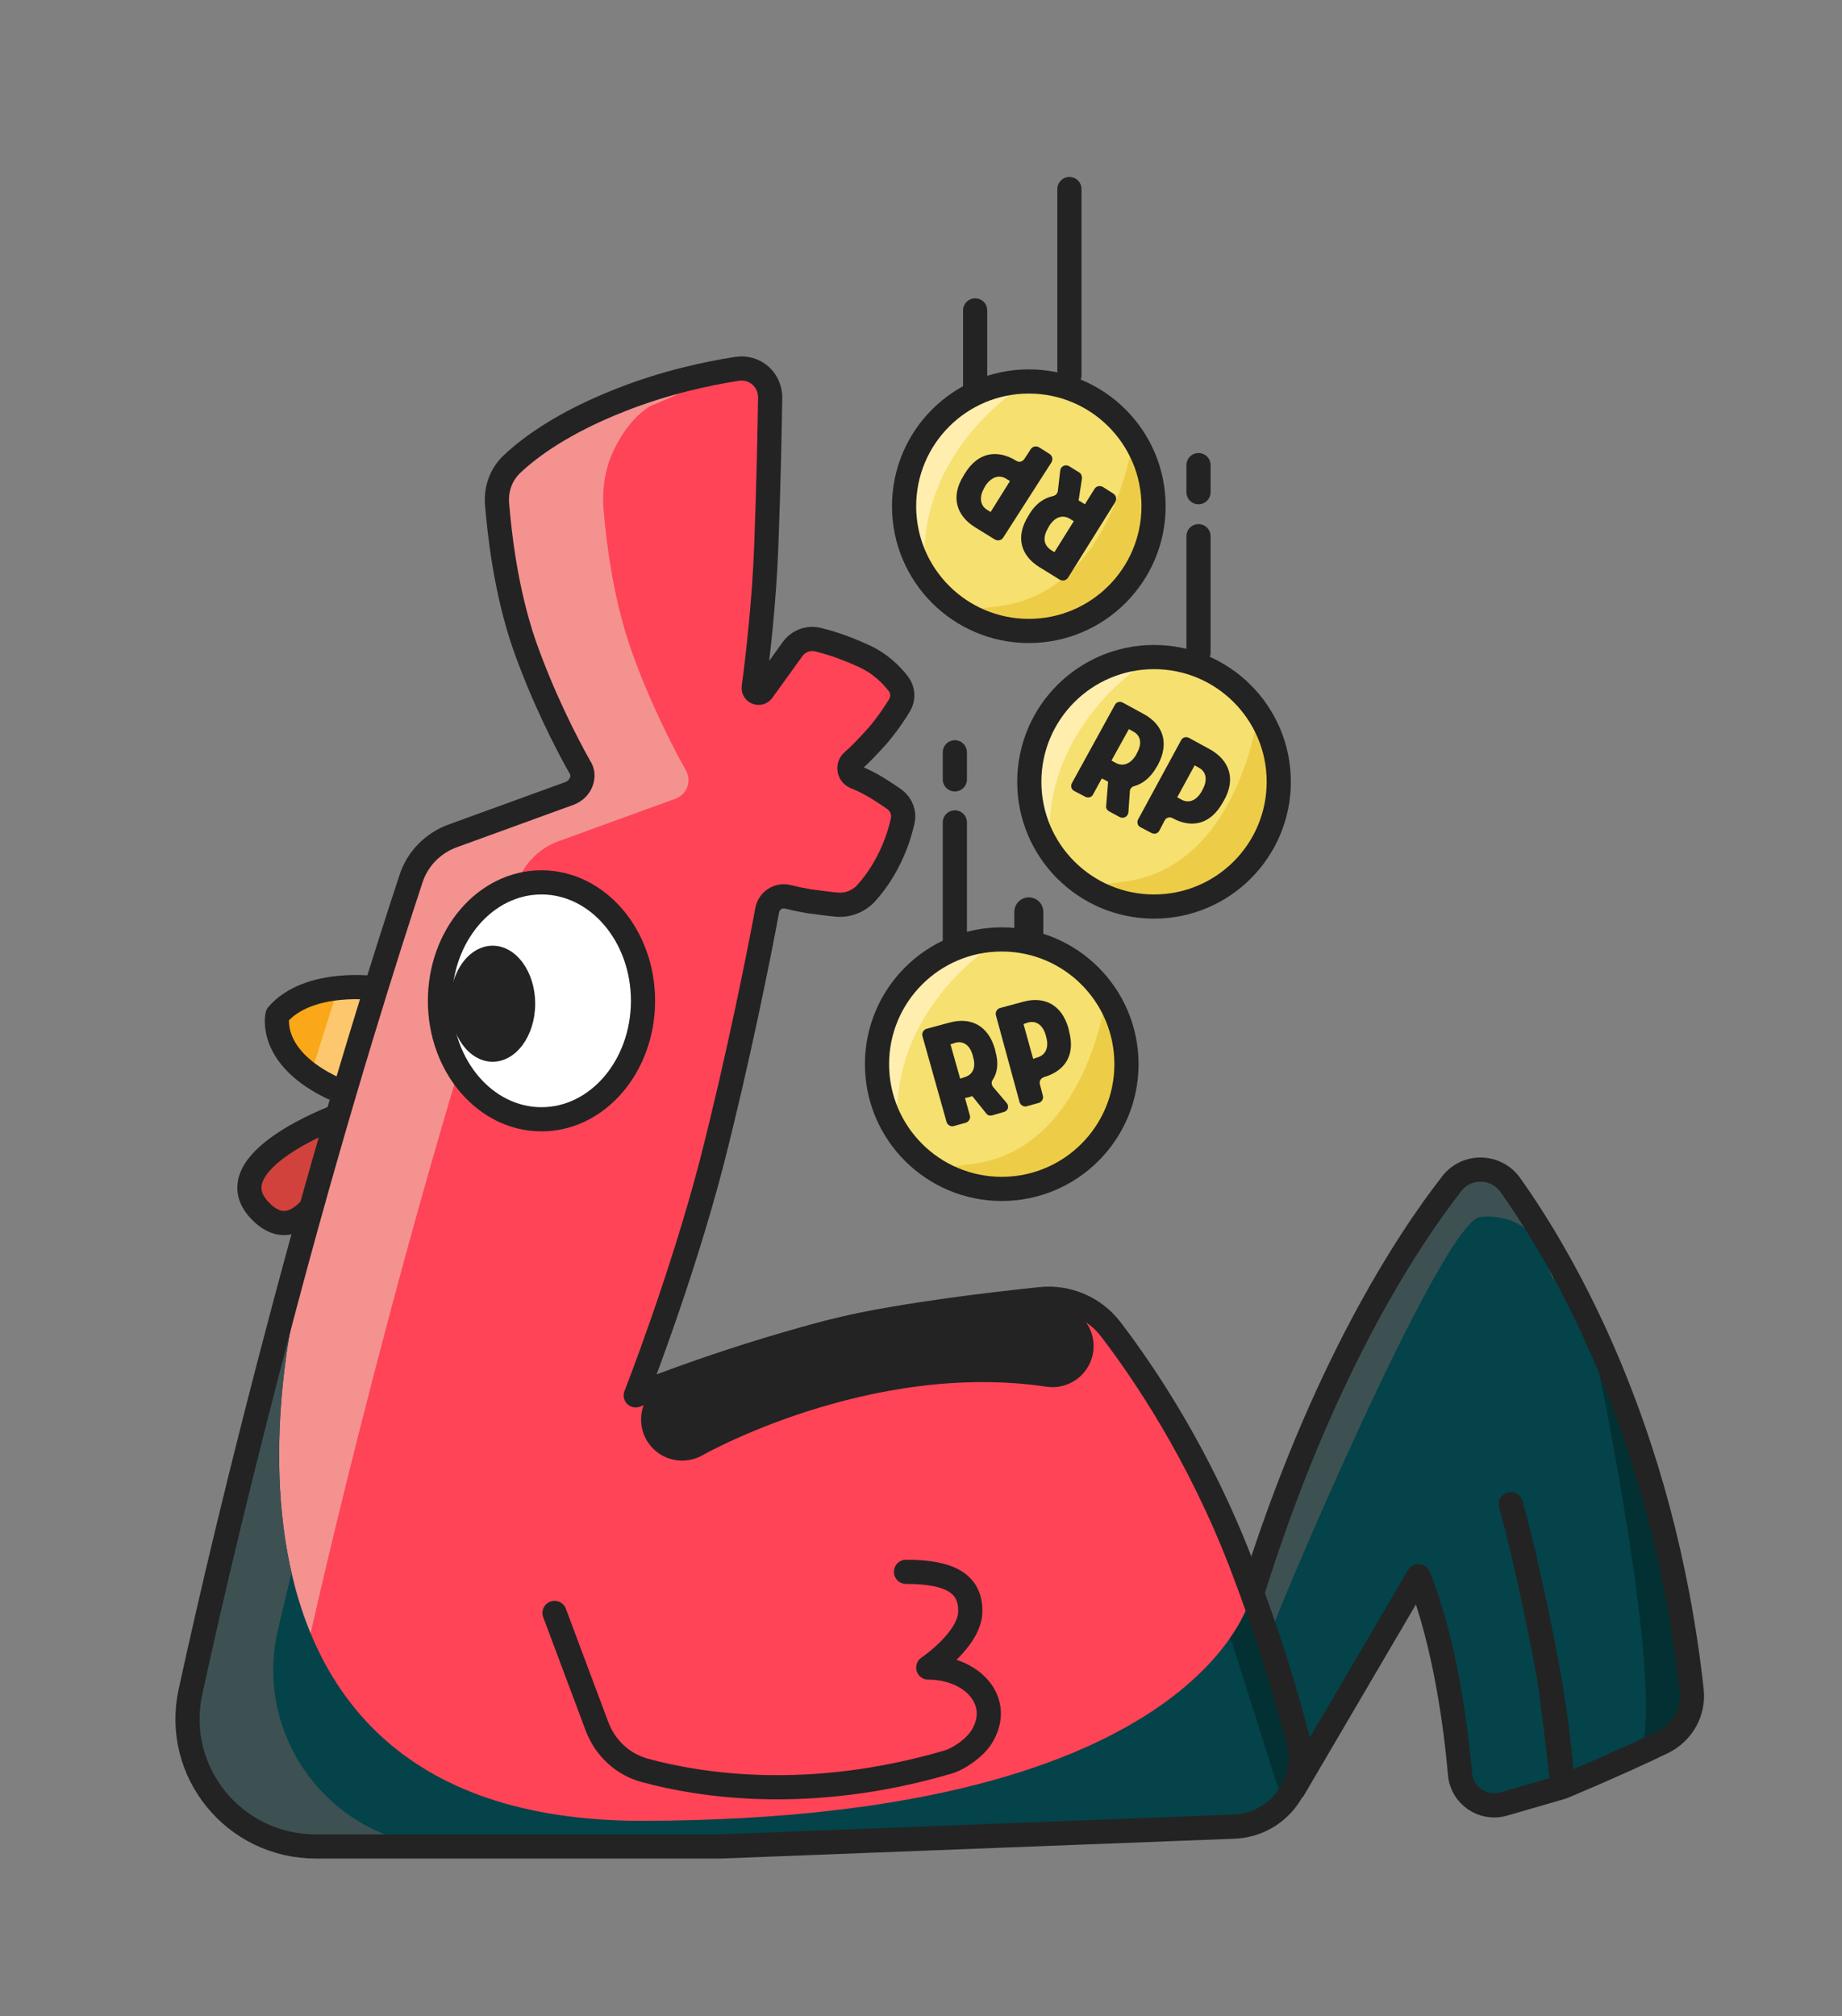
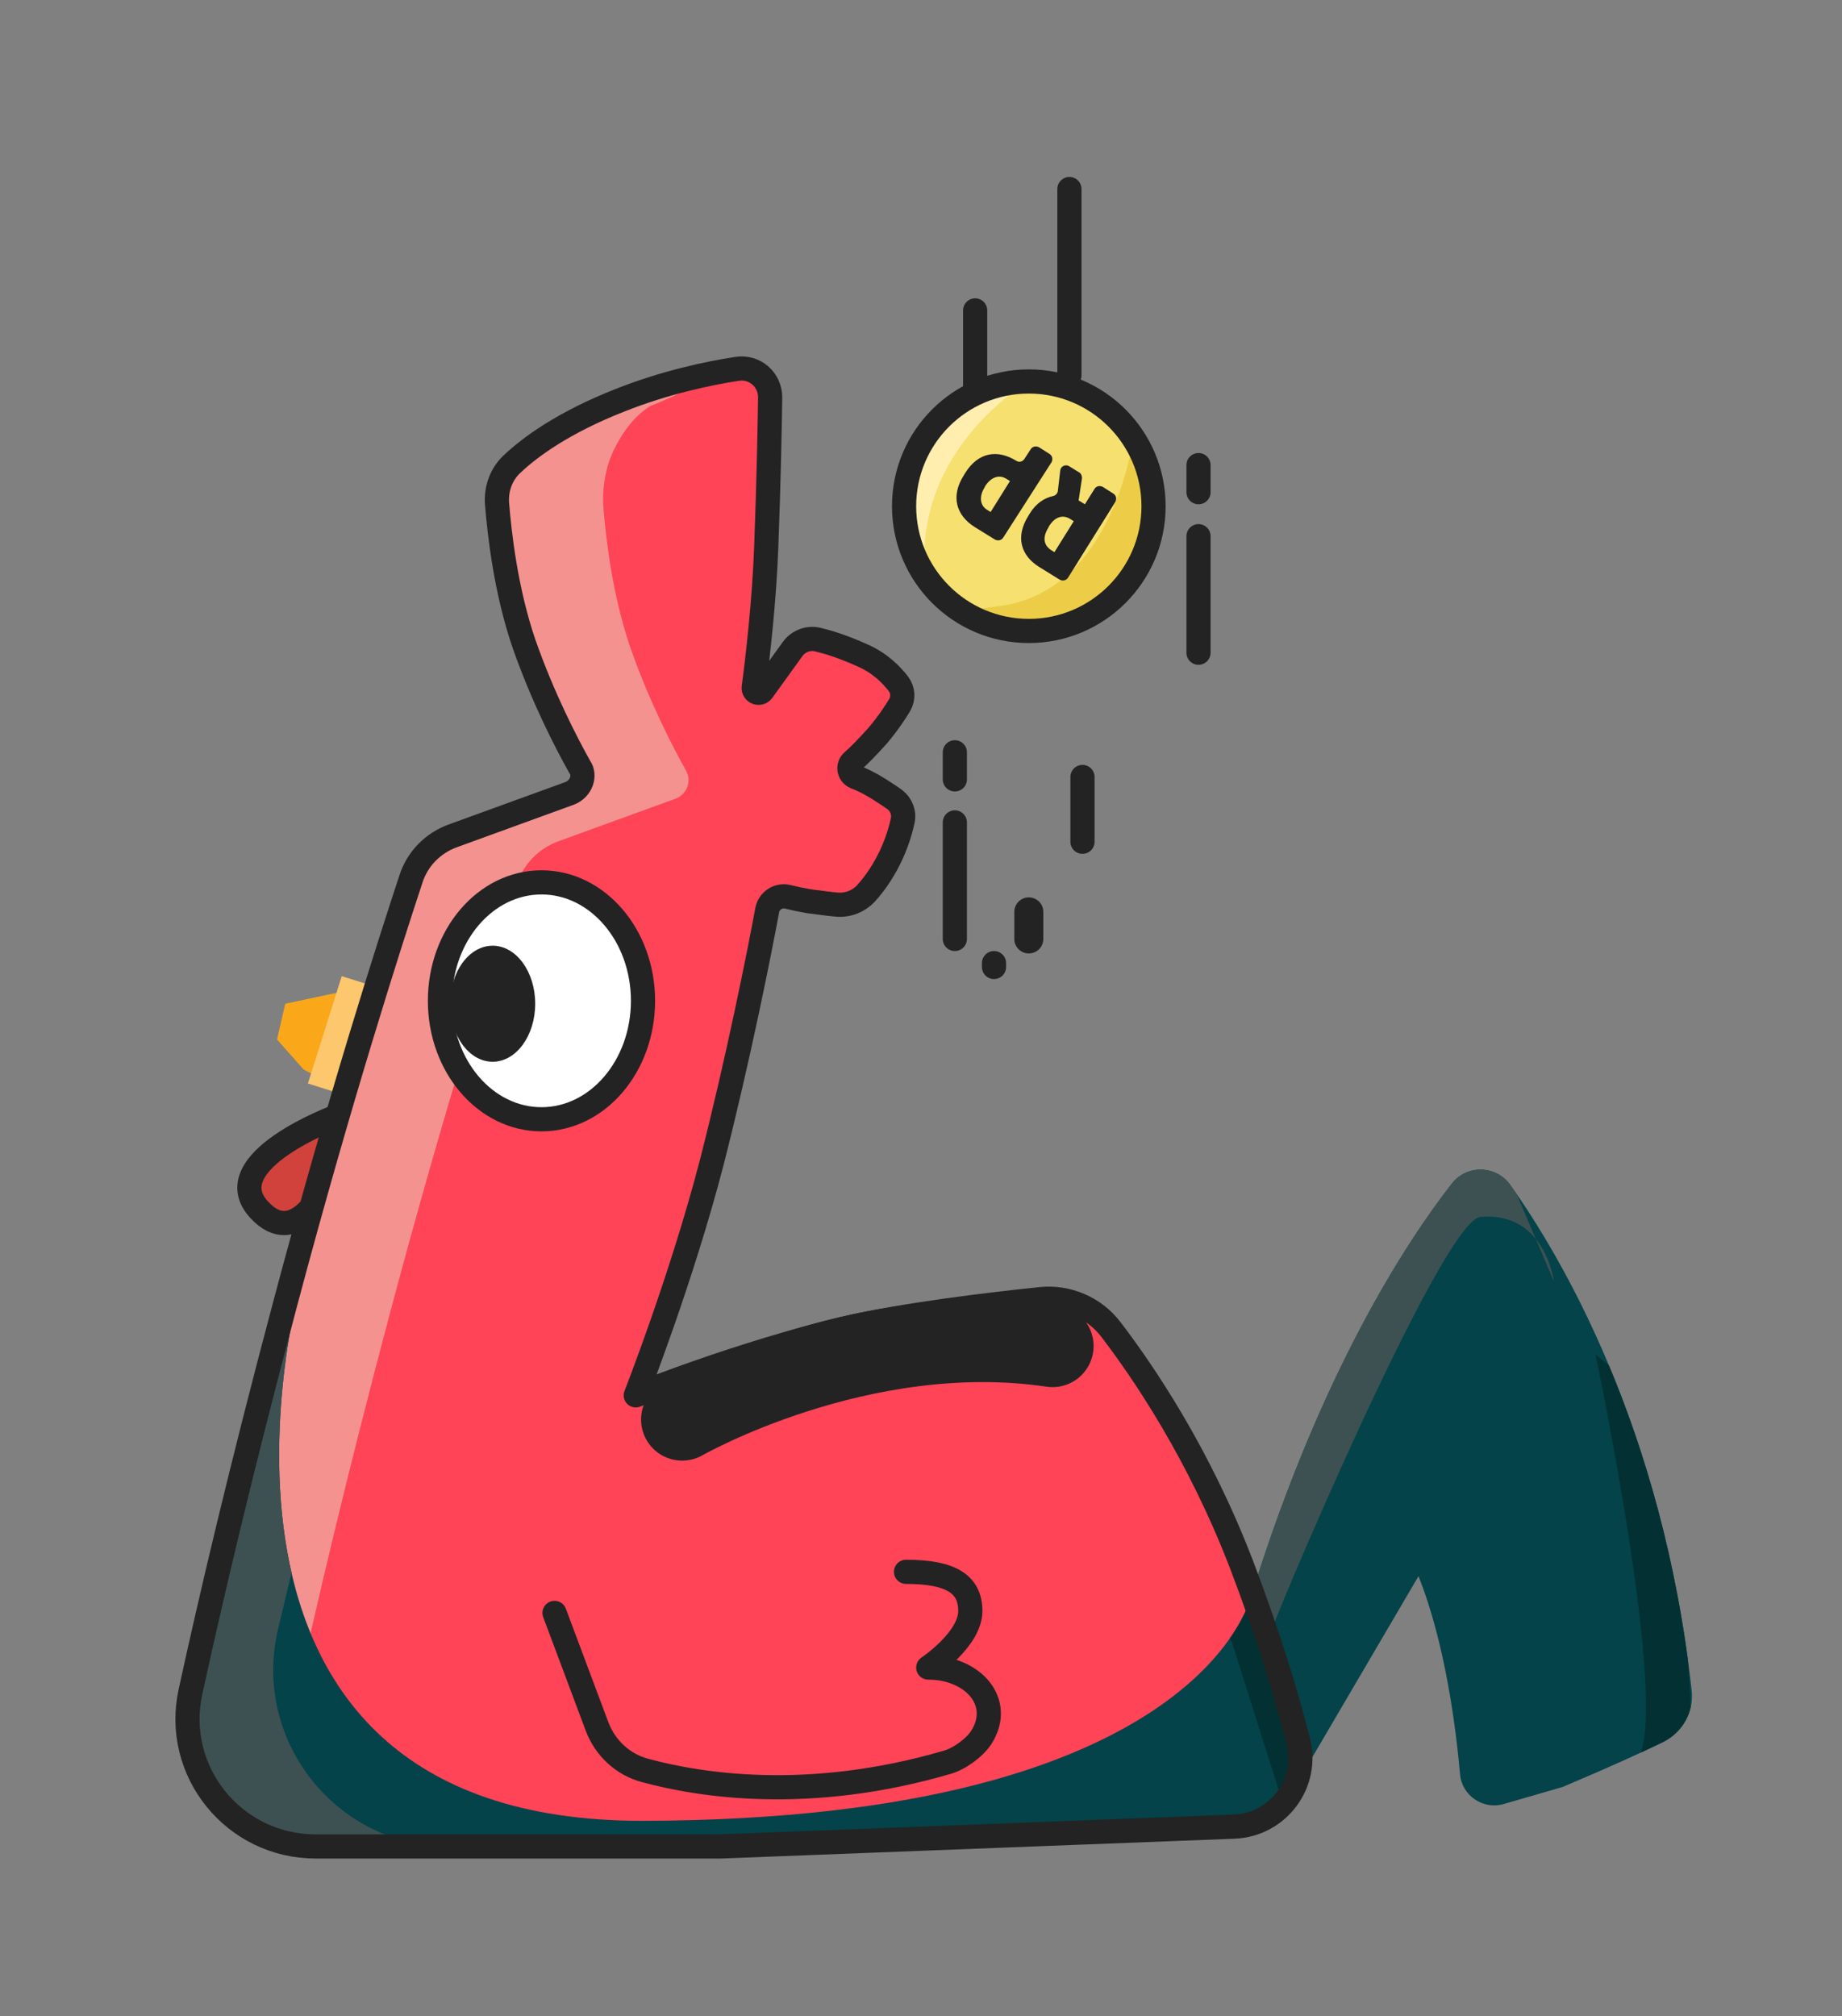
<svg xmlns="http://www.w3.org/2000/svg" xmlns:xlink="http://www.w3.org/1999/xlink" version="1.1" id="Layer_1_ayam" x="0" y="0" viewBox="0 0 381 417" xml:space="preserve">
  <rect x="0" y="0" width="381" height="417" fill="#808080" stroke="none" />
  <style>.st0{stroke-linecap:round}.st0,.st11{fill:none;stroke:#232323;stroke-width:5;stroke-linejoin:round;stroke-miterlimit:10}.st15{fill:#232323}</style>
  <path class="st0" d="M223.9 160.7v13.4m-18.3 25.1v.8" />
  <path d="M69.7 230.9s-25.3 9.3-16.1 19.3c7.4 8.1 13.3-4.2 13.3-4.2" fill="#d1423c" stroke="#232323" stroke-width="5" stroke-linecap="round" stroke-linejoin="round" stroke-miterlimit="10" />
  <defs>
    <path id="SVGID_1_" d="M259 329.5c14.4-46.1 32.1-72.9 41.3-84.7 3.1-4 9.2-3.8 12.1.3 10.4 14.6 31.5 50.1 37.5 104.5.5 4.5-1.9 8.7-5.9 10.7-4.1 2-10.6 5-20.8 9.3 0 0-1.9-17.6-2.9-23.3-4.1-22.2-7.8-35.2-7.8-35.2s3.9 13.6 7.8 35.2c2.4 13.4 2.9 23.3 2.9 23.3s-9.3 2.7-12.1 3.5c-4.3 1.3-8.7-1.7-9.1-6.1-.8-9.1-3-27-8.6-41l-26.1 44.5" />
  </defs>
  <use xlink:href="#SVGID_1_" overflow="visible" fill="#034349" />
  <clipPath id="SVGID_2_">
    <use xlink:href="#SVGID_1_" overflow="visible" />
  </clipPath>
  <path d="M262.5 338.7c-.7 0 35.7-86.3 43.7-87 13.4-1.2 15.2 13.3 15.2 13.3l-17-39.8-25.5-3.5-23.2 29.3v65l6.8 22.7" clip-path="url(#SVGID_2_)" fill="#3d5152" />
  <path d="M330 280.1s14.4 68 9.4 82.4c-5 14.4 10.5-6.4 10.5-6.4l-3.8-62.5-16.1-13.5z" clip-path="url(#SVGID_2_)" fill="#033133" />
  <path d="M115.8 165.4l-24.2 8.8c-4.1 1.5-7.3 4.8-8.6 8.9-4.4 13.3-14.8 45.7-26 87.8-9.2 34.5-15.5 61.5-19.6 80.3-3.6 16.5 9 32 25.9 32H147l106.3-4.1c9.1-.4 15.5-9 13.2-17.8-2.4-9.4-6.2-22-11.7-36.4-8.8-22.9-20.2-39.7-27-48.6-3.4-4.5-9-6.9-14.6-6.3-10.5 1.1-28.3 3.2-40.6 6.1-21.8 5.2-43.1 13.8-43.1 13.8s9.4-23.9 15.7-48.1c5.5-21.5 9.9-43.6 11.5-52.3.4-2 2.4-3.2 4.3-2.7 1.2.3 2.6.6 4.3.9 2.5.3 4.4.6 5.8.7 2.3.2 4.5-.7 6-2.3 1-1.1 2.3-2.7 3.6-4.9 2.4-4 3.5-7.8 4-10.1.4-1.7-.3-3.4-1.6-4.4-.8-.6-1.9-1.3-3.3-2.2-1.9-1.2-3.6-2-4.9-2.5-1.4-.6-1.6-2.4-.5-3.3 1.4-1.2 3.1-3 5.1-5.2 2.2-2.6 3.7-4.9 4.6-6.4.8-1.4.7-3.1-.3-4.4-1.4-1.8-3.7-4.2-7.3-5.8-4.2-1.9-7.2-2.8-9.3-3.3-2-.5-4.1.3-5.3 2l-6.2 8.6c-.6.8-1.9.3-1.8-.7.8-6 2.2-18 2.6-29.4.5-13.2.7-24.1.8-30.6 0-3.7-3.2-6.5-6.9-5.9-5.9.9-14.9 2.8-24.2 6.5-11.7 4.6-18.6 9.7-22.2 13.1-2.3 2.1-3.4 5.1-3.2 8.2.5 6.2 1.8 18 5.6 29.1 3.9 11.1 8.7 20.4 11.5 25.4 1.3 1.9.3 4.6-2.1 5.5z" fill="#f49290" />
  <defs>
    <path id="SVGID_3_" d="M124.8 104.9c.5 6.2 1.8 18 5.6 29.1 3.9 11.1 8.7 20.4 11.5 25.4 1.2 2.2.2 4.9-2.2 5.8l-24.2 8.8c-4.1 1.5-7.3 4.8-8.6 8.9-4.4 13.3-14.8 45.7-26 87.8-9.2 34.5-15.5 61.5-19.6 80.3-3.6 16.5 9 32 25.9 32h60.1l106.3-4.1c9.1-.4 15.5-9 13.2-17.8-2.4-9.4-6.2-22-11.7-36.4-8.8-22.9-20.2-39.7-27-48.6-3.4-4.5-9-6.9-14.6-6.3-10.5 1.1-28.3 3.2-40.6 6.1-21.8 5.2-43.1 13.8-43.1 13.8s9.4-23.9 15.7-48.1c5.5-21.5 9.9-43.6 11.5-52.3.4-2 2.4-3.2 4.3-2.7 1.2.3 2.6.6 4.3.9 2.5.3 4.4.6 5.8.7 2.3.2 4.5-.7 6-2.3 1-1.1 2.3-2.7 3.6-4.9 2.4-4 3.5-7.8 4-10.1.4-1.7-.3-3.4-1.6-4.4-.8-.6-1.9-1.3-3.3-2.2-1.9-1.2-3.6-2-4.9-2.5-1.4-.6-1.6-2.4-.5-3.3 1.4-1.2 3.1-3 5.1-5.2 2.2-2.6 3.7-4.9 4.6-6.4.8-1.4.7-3.1-.3-4.4-1.4-1.8-3.7-4.2-7.3-5.8-4.2-1.9-7.2-2.8-9.3-3.3-2-.5-4.1.3-5.3 2L156 144c-.6.8-1.9.3-1.8-.7.8-6 2.2-18 2.6-29.4.5-13.2.7-24.1.8-30.6 0-3.7-3.2-6.5-6.9-5.9-5.9.9-6.7 2.8-16 6.5 0 0-4.4 2.1-7.8 9.3-2.7 5.6-2.1 11.7-2.1 11.7z" />
  </defs>
  <use xlink:href="#SVGID_3_" overflow="visible" fill="#ff4457" />
  <clipPath id="SVGID_4_">
    <use xlink:href="#SVGID_3_" overflow="visible" />
  </clipPath>
  <path d="M121 335.3s8 20.2 18 23.5 22.6 5.7 40.9 3.8c18.3-2 21.9-14.1 21.9-14.1l4.3-8.7 3.2-4.6s.7 3.8-1.5 8.4c0 0 6.5 4.8 5.3 9.3-1.2 4.5 2.1 20.4-40.7 22.5s-42.9-13.2-42.9-13.2l-8.5-26.9" clip-path="url(#SVGID_4_)" fill="#ff4457" />
  <defs>
    <path id="XMLID_2_" d="M259 329.5s-9.3 46.8-125.9 47.1C31.1 376.8 62.2 265 62.2 265l-23.4 90.8 4.6 14.6 8.3 7.8 10.9 3.7h30.5l77.5-.8 72.8-2.8 18.5-2.5s5.6-4.8 6.2-7.8 0-15.2 0-15.2l-9.1-23.3" />
  </defs>
  <use xlink:href="#XMLID_2_" overflow="visible" fill="#034349" />
  <clipPath id="XMLID_6_">
    <use xlink:href="#XMLID_2_" overflow="visible" />
  </clipPath>
  <path d="M60.3 325.3l-2.7 11.3C51.9 359.7 69.4 382 93.2 382l-62.6 8.6 26.9-122.2 17.6 12.5-14.8 44.4" clip-path="url(#XMLID_6_)" fill="#3d5152" />
  <path clip-path="url(#XMLID_6_)" fill="#033133" d="M254.8 339.6l11.1 35.1-34.2 1.9 3.8 6.8 41.8.9 1.1-19.8-19.4-38-9.1 6z" />
  <path d="M141.1 293.6s36.8-21.1 76.6-15.2" fill="none" stroke="#232323" stroke-width="17" stroke-linecap="round" stroke-linejoin="round" stroke-miterlimit="10" />
  <path fill="#faa819" d="M75.5 204.1L59 207.6l-1.7 7.4 5.5 6.2 7.5 4 4.3-18.2.9-2.9" />
  <path fill="none" stroke="#fdc76e" stroke-width="8" stroke-miterlimit="10" d="M67.5 225.3l7-22.2" />
-   <path class="st11" d="M77.8 204.4s-13.9-2-20.4 5.5c0 0-2.2 8.8 11.8 15.3M259 329.5c14.4-46.1 32.1-72.9 41.3-84.7 3.1-4 9.2-3.8 12.1.3 10.4 14.6 31.5 50.1 37.5 104.5.5 4.5-1.9 8.7-5.9 10.7-4.1 2-10.6 5-20.8 9.3 0 0-1.9-17.6-2.9-23.3-4.1-22.2-7.8-35.2-7.8-35.2s3.9 13.6 7.8 35.2c2.4 13.4 2.9 23.3 2.9 23.3s-9.3 2.7-12.1 3.5c-4.3 1.3-8.7-1.7-9.1-6.1-.8-9.1-3-27-8.6-41l-26.1 44.5" />
  <path class="st11" d="M117.8 164.1l-24.2 8.8c-4.1 1.5-7.3 4.8-8.6 8.9-4.4 13.3-14.8 45.7-26 87.8-9.2 34.5-15.5 61.5-19.6 80.3-3.6 16.5 9 32 25.9 32H149l106.3-4.1c9.1-.4 15.5-9 13.2-17.8-2.4-9.4-6.2-22-11.7-36.4-8.8-22.9-20.2-39.7-27-48.6-3.4-4.5-9-6.9-14.6-6.3-10.5 1.1-28.3 3.2-40.6 6.1-21.8 5.2-43.1 13.8-43.1 13.8s9.4-23.9 15.7-48.1c5.5-21.5 9.9-43.6 11.5-52.3.4-2 2.4-3.2 4.3-2.7 1.2.3 2.6.6 4.3.9 2.5.3 4.4.6 5.8.7 2.3.2 4.5-.7 6-2.3 1-1.1 2.3-2.7 3.6-4.9 2.4-4 3.5-7.8 4-10.1.4-1.7-.3-3.4-1.6-4.4-.8-.6-1.9-1.3-3.3-2.2-1.9-1.2-3.6-2-4.9-2.5-1.4-.6-1.6-2.4-.5-3.3 1.4-1.2 3.1-3 5.1-5.2 2.2-2.6 3.7-4.9 4.6-6.4.8-1.4.7-3.1-.3-4.4-1.4-1.8-3.7-4.2-7.3-5.8-4.2-1.9-7.2-2.8-9.3-3.3-2-.5-4.1.3-5.3 2l-6.2 8.6c-.6.8-1.9.3-1.8-.7.8-6 2.2-18 2.6-29.4.5-13.2.7-24.1.8-30.6 0-3.7-3.2-6.5-6.9-5.9-5.9.9-14.9 2.8-24.2 6.5-11.7 4.6-18.6 9.7-22.2 13.1-2.3 2.1-3.4 5.1-3.2 8.2.5 6.2 1.8 18 5.6 29.1 3.9 11.1 8.7 20.4 11.5 25.4 1.3 1.8.3 4.6-2.1 5.5z" />
  <path class="st0" d="M114.7 333.6l8.8 23.5c1.7 4.5 5.4 7.9 10 9.1 11.1 3 33.6 6.7 62.4-1.7 2.5-.7 5.7-3 7.1-5.2 4.6-7.3-1.8-14.4-11-14.4 0 0 8.7-5.8 8.7-11.7 0-5.5-3.9-8.1-13.3-8.1" />
  <defs>
-     <circle id="SVGID_5_" cx="207.2" cy="220.1" r="25.8" />
-   </defs>
+     </defs>
  <use xlink:href="#SVGID_5_" overflow="visible" fill="#f6e06f" />
  <clipPath id="SVGID_6_">
    <use xlink:href="#SVGID_5_" overflow="visible" />
  </clipPath>
-   <path d="M228.8 205.9s-3.9 32-28 34.9c-24.1 2.9 3.2 4.8 3.2 4.8l9.4.2 15.4-4.8 5-12.1-1.5-19.4-3.5-3.6z" clip-path="url(#SVGID_6_)" fill="#edcd48" />
  <path d="M207.2 194.2s-23.8 13.6-21.5 40.1C188 260.8 177 207 177 207l19.6-23.4 7.3.7 3.3 9.9z" clip-path="url(#SVGID_6_)" fill="#ffeeae" />
  <g clip-path="url(#SVGID_6_)">
    <path class="st15" d="M201.1 226.7l-.6.2-.9.2 1 3.6c.2.6-.2 1.3-.8 1.5l-2.5.7c-.6.2-1.3-.2-1.5-.8l-5-17.8c-.2-.6.2-1.3.8-1.5l4.8-1.3c4.4-1.2 8 .6 9.4 5.5l.1.5c.7 2.4.4 4.4-.6 5.9-.3.4-.2 1 .1 1.4l2.8 3.3c.6.7.3 1.7-.6 1.9l-2.4.7c-.5.1-.9 0-1.2-.4l-2.9-3.6zm-2.5-3.6l.9-.3c1.7-.5 2.4-2 1.8-4.1l-.1-.4c-.6-2.2-2-3.1-3.7-2.6l-.9.3 2 7.1zM206 210c-.2-.6.2-1.3.8-1.5l4.8-1.3c4.3-1.2 8 .5 9.4 5.5l.1.5c1.4 5-.8 8.3-5.2 9.6-.6.2-1 .8-.8 1.5l.6 2.3c.2.6-.2 1.3-.8 1.5l-2.5.7c-.6.2-1.3-.2-1.5-.8l-4.9-18zm7.7 9l.9-.3c1.7-.5 2.4-2.1 1.8-4.2l-.1-.4c-.6-2.1-2-3.1-3.7-2.6l-.9.3 2 7.2z" />
  </g>
  <use xlink:href="#SVGID_5_" overflow="visible" fill="none" stroke="#232323" stroke-width="5" stroke-linejoin="round" stroke-miterlimit="10" />
  <defs>
-     <circle id="SVGID_7_" cx="238.7" cy="161.7" r="25.8" />
-   </defs>
+     </defs>
  <use xlink:href="#SVGID_7_" overflow="visible" fill="#f6e06f" />
  <clipPath id="SVGID_8_">
    <use xlink:href="#SVGID_7_" overflow="visible" />
  </clipPath>
  <path d="M260.2 147.5s-3.9 32-28 34.9c-24.1 2.9 3.2 4.8 3.2 4.8l9.4.2 15.4-4.8 5-12.1-1.5-19.4-3.5-3.6z" clip-path="url(#SVGID_8_)" fill="#edcd48" />
-   <path d="M238.7 135.8s-23.8 13.6-21.5 40.1c2.3 26.5-8.7-27.3-8.7-27.3l19.6-23.4 7.3.7 3.3 9.9z" clip-path="url(#SVGID_8_)" fill="#ffeeae" />
+   <path d="M238.7 135.8s-23.8 13.6-21.5 40.1l19.6-23.4 7.3.7 3.3 9.9z" clip-path="url(#SVGID_8_)" fill="#ffeeae" />
  <g clip-path="url(#SVGID_8_)">
    <path class="st15" d="M229.2 161.7l-.5-.3-.8-.4-1.8 3.3c-.3.6-1 .8-1.6.5l-2.3-1.2c-.6-.3-.8-1-.5-1.6l8.9-16.2c.3-.6 1-.8 1.6-.5l4.4 2.4c4 2.2 5.3 6 2.9 10.5l-.3.5c-1.2 2.1-2.8 3.4-4.6 3.9-.5.1-.9.6-.9 1.1l-.3 4.3c-.1.9-1 1.4-1.8 1l-2.2-1.2c-.4-.2-.7-.7-.6-1.1l.4-5zm.7-4.4l.9.5c1.5.8 3.1.2 4.2-1.7l.2-.4c1.1-2 .7-3.6-.8-4.4l-.9-.5-3.6 6.5zm14.4-4.2c.3-.6 1-.8 1.6-.5l4.4 2.4c3.9 2.2 5.4 6 2.9 10.5l-.3.5c-2.5 4.5-6.4 5.4-10.4 3.2-.6-.3-1.3-.1-1.6.5l-1.1 2.1c-.3.6-1 .8-1.6.5l-2.3-1.2c-.6-.3-.8-1-.5-1.6l8.9-16.4zm-.8 11.8l.9.5c1.5.8 3.1.2 4.2-1.8l.2-.4c1-1.9.7-3.6-.8-4.4l-.9-.5-3.6 6.6z" />
  </g>
  <use xlink:href="#SVGID_7_" overflow="visible" fill="none" stroke="#232323" stroke-width="5" stroke-linejoin="round" stroke-miterlimit="10" />
  <defs>
    <circle id="SVGID_9_" cx="212.8" cy="104.7" r="25.8" />
  </defs>
  <use xlink:href="#SVGID_9_" overflow="visible" fill="#f6e06f" />
  <clipPath id="SVGID_10_">
    <use xlink:href="#SVGID_9_" overflow="visible" />
  </clipPath>
  <path d="M234.4 90.5s-3.9 32-28 34.9 3.2 4.8 3.2 4.8l9.4.2 15.4-4.8 5-12.1-1.4-19.3-3.6-3.7z" clip-path="url(#SVGID_10_)" fill="#edcd48" />
  <path d="M212.8 78.9S189 92.5 191.3 119c2.3 26.5-8.7-27.3-8.7-27.3l19.6-23.4 7.3.7 3.3 9.9z" clip-path="url(#SVGID_10_)" fill="#ffeeae" />
  <g clip-path="url(#SVGID_10_)">
    <path class="st15" d="M223.1 103.5l.5.3.8.5 2-3.2c.4-.6 1.1-.7 1.7-.4l2.2 1.4c.6.4.7 1.1.4 1.7l-9.8 15.7c-.4.6-1.1.7-1.7.4l-4.2-2.6c-3.9-2.4-5-6.3-2.3-10.6l.3-.5c1.3-2.1 3-3.2 4.8-3.6.5-.1.9-.5 1-1l.5-4.3c.1-.9 1.1-1.3 1.8-.9l2.1 1.3c.4.2.6.7.6 1.2l-.7 4.6zm-1 4.3l-.8-.5c-1.5-.9-3.1-.4-4.3 1.5l-.2.4c-1.2 2-.9 3.5.5 4.5l.8.5 4-6.4zm-14.6 3.4c-.4.6-1.1.7-1.7.4l-4.2-2.6c-3.8-2.4-5-6.3-2.3-10.6l.3-.5c2.7-4.4 6.7-5 10.6-2.6.6.4 1.3.2 1.7-.4l1.3-2c.4-.6 1.1-.7 1.7-.4l2.2 1.4c.6.4.7 1.1.4 1.7l-10 15.6zm1.4-11.7l-.8-.5c-1.5-.9-3.1-.3-4.3 1.5l-.2.4c-1.1 1.8-.9 3.6.5 4.5l.8.5 4-6.4z" />
  </g>
  <use xlink:href="#SVGID_9_" overflow="visible" fill="none" stroke="#232323" stroke-width="5" stroke-linejoin="round" stroke-miterlimit="10" />
  <path class="st0" d="M221.2 39.1v38.5m-19.5-13.4V80m-4.2 90.1v24.1m0-38.6v5.6" />
  <path fill="none" stroke="#232323" stroke-width="6" stroke-linecap="round" stroke-linejoin="round" stroke-miterlimit="10" d="M212.8 188.6v5.6" />
  <path class="st0" d="M247.9 110.9V135m0-38.8v5.6" />
  <defs>
    <ellipse id="SVGID_11_" cx="112" cy="207" rx="21" ry="24.5" />
  </defs>
  <use xlink:href="#SVGID_11_" overflow="visible" fill="#fff" />
  <clipPath id="SVGID_12_">
    <use xlink:href="#SVGID_11_" overflow="visible" />
  </clipPath>
  <ellipse cx="101.9" cy="207.6" rx="8.8" ry="12" clip-path="url(#SVGID_12_)" fill="#232323" />
  <use xlink:href="#SVGID_11_" overflow="visible" fill="none" stroke="#232323" stroke-width="5" stroke-linejoin="round" stroke-miterlimit="10" />
</svg>